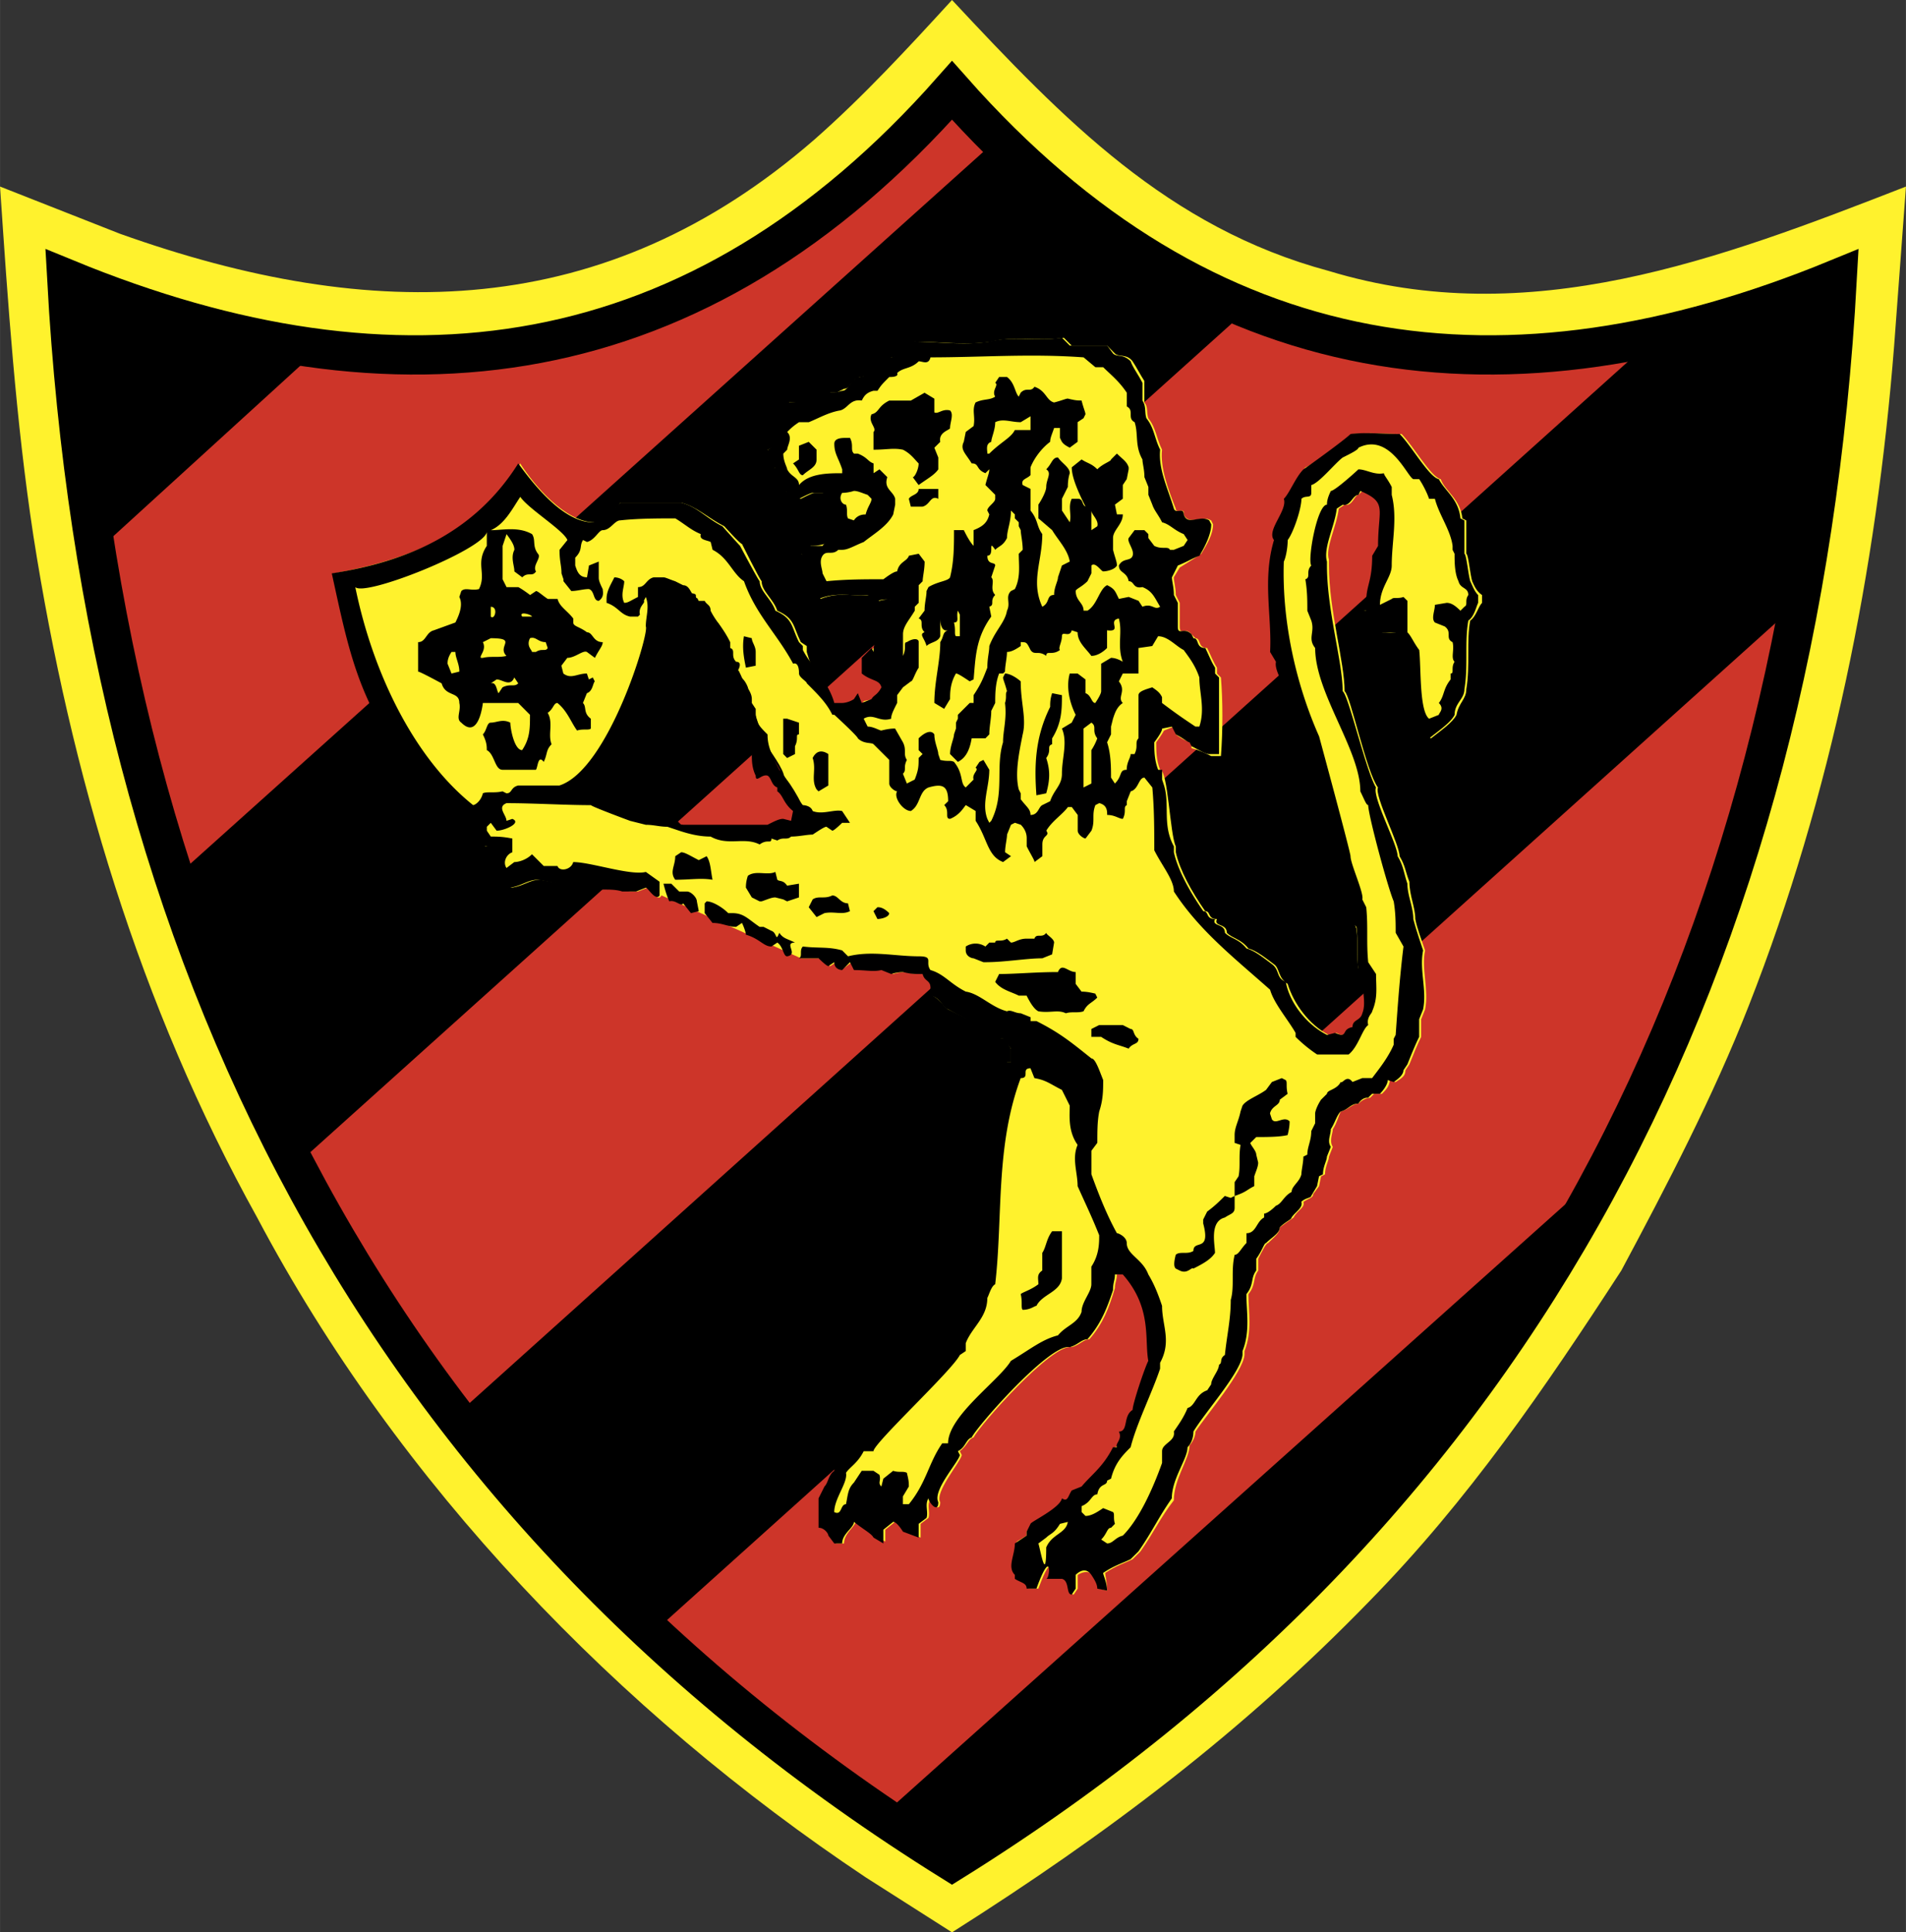
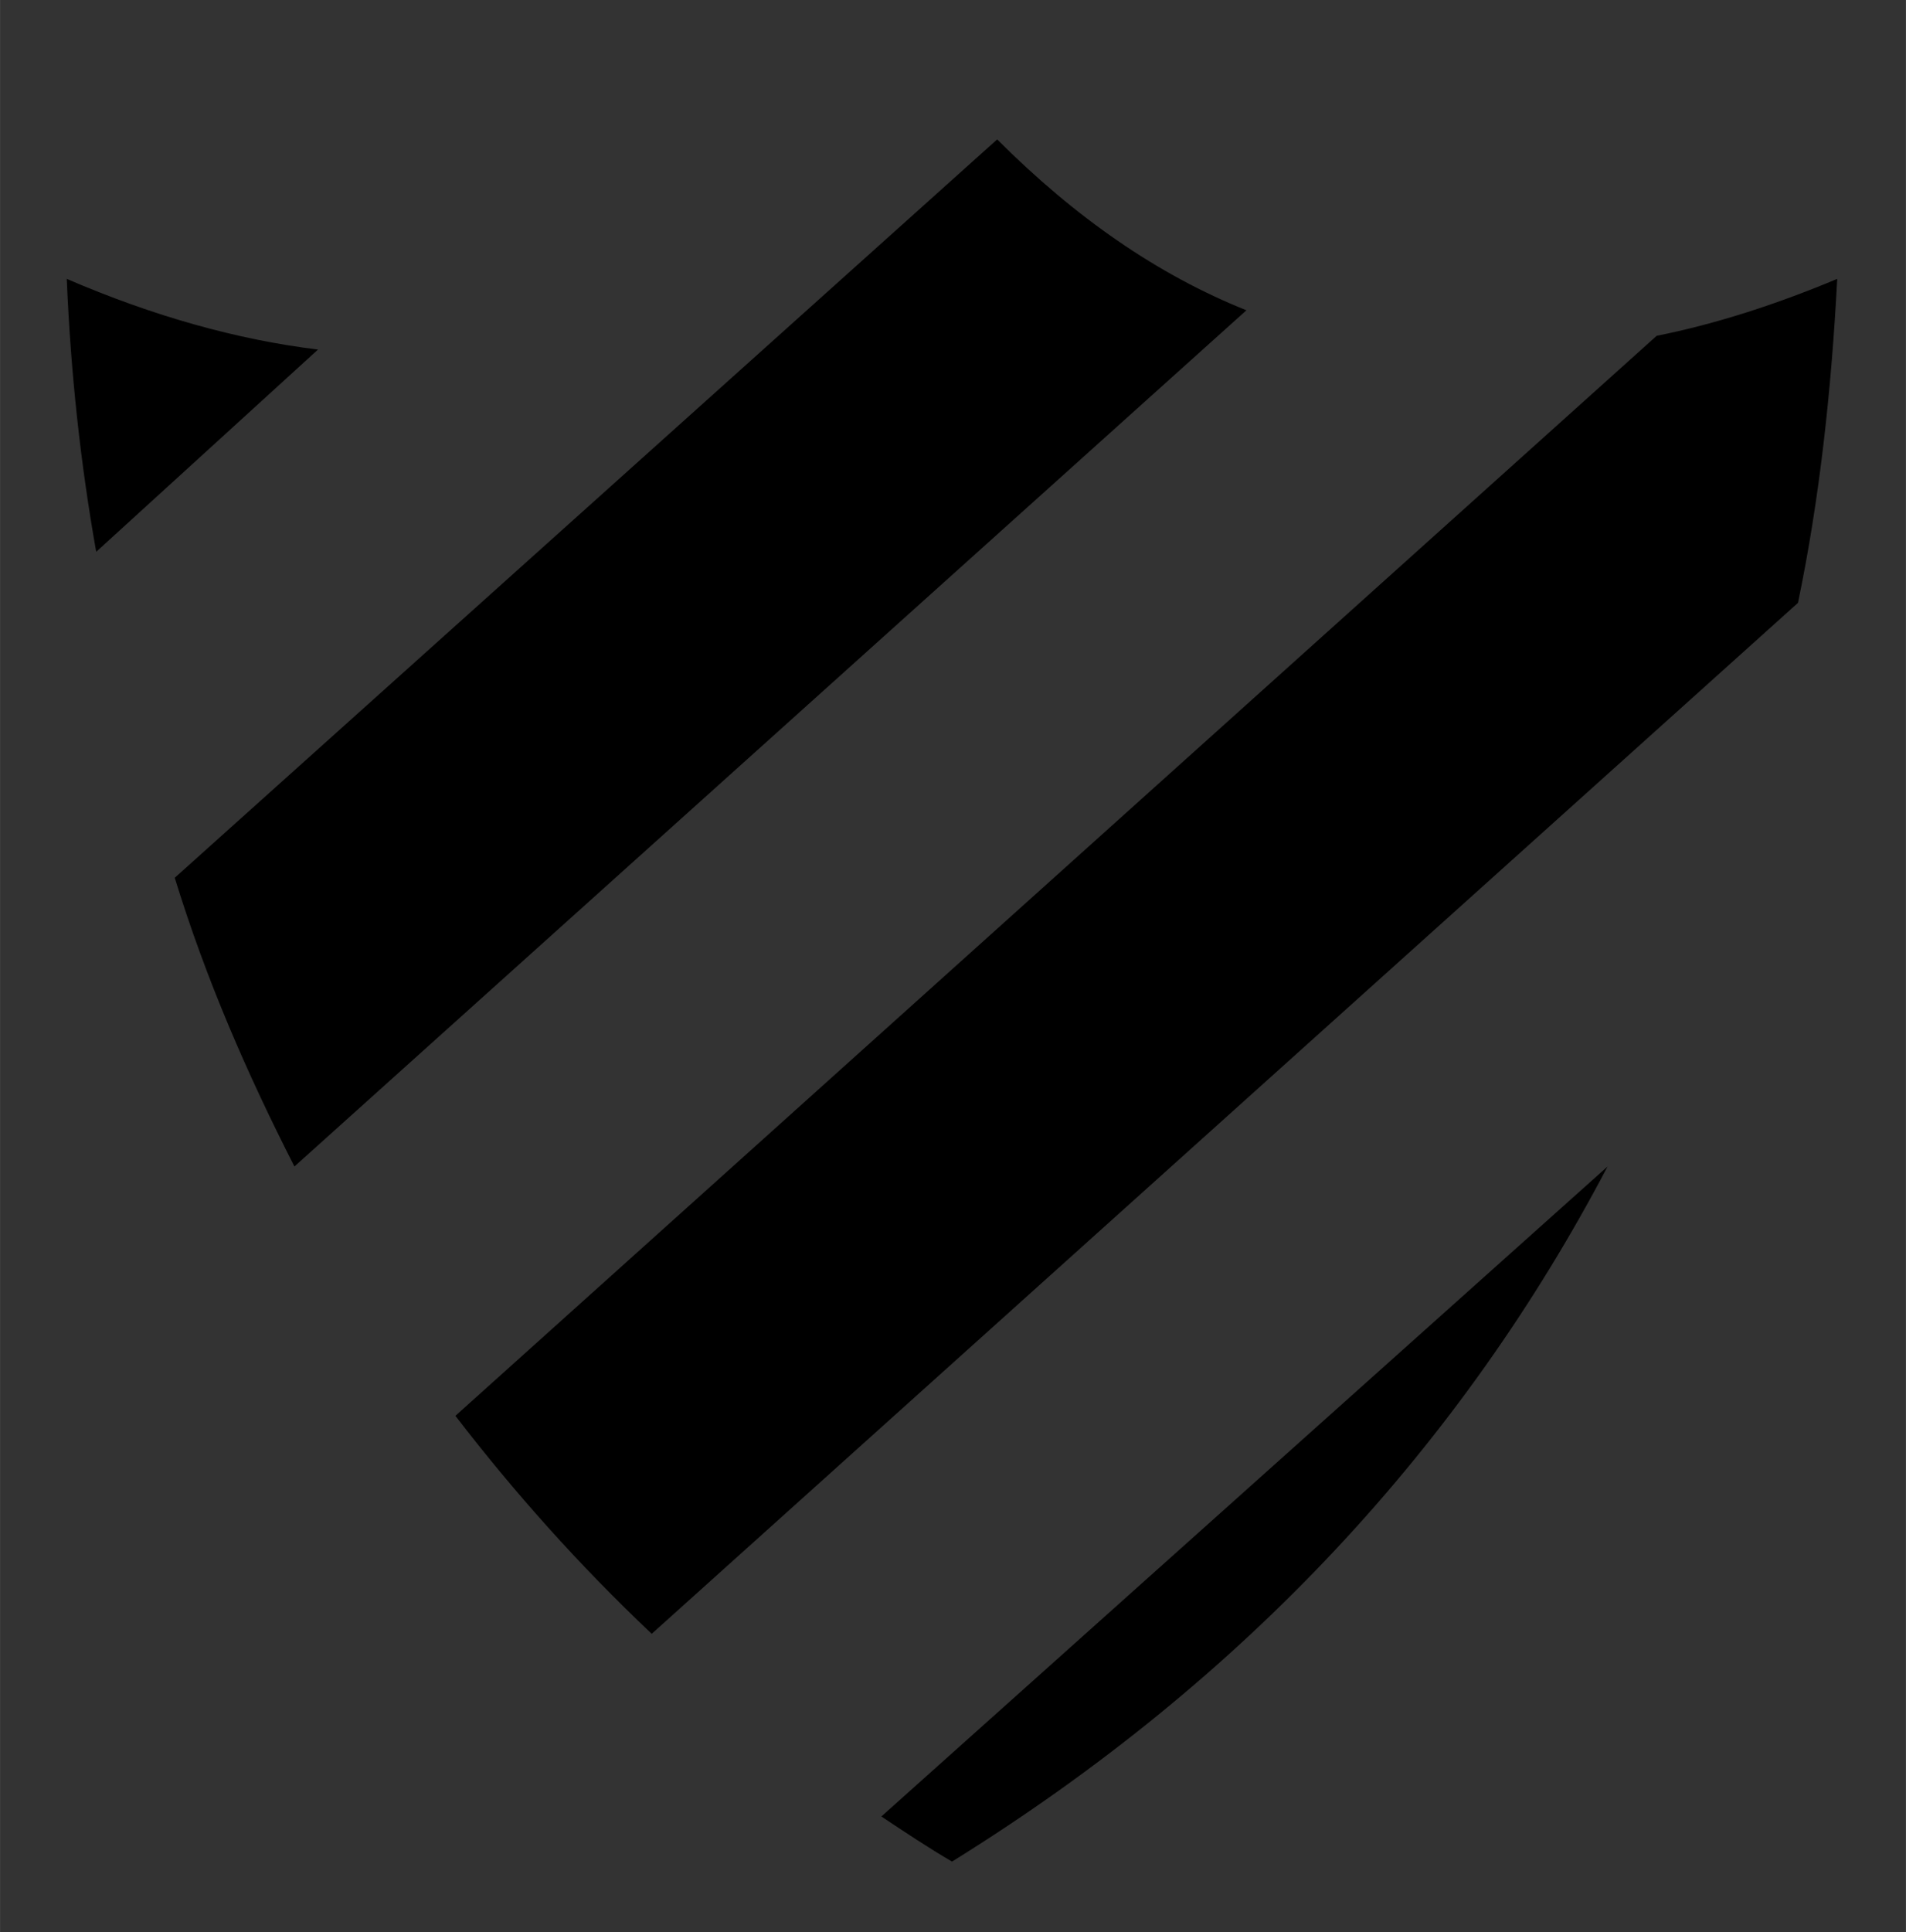
<svg xmlns="http://www.w3.org/2000/svg" width="2467" height="2500" viewBox="0 0 211.742 214.582">
  <rect x="0" y="0" width="211.742" height="214.582" fill="#333333" stroke="none" />
-   <path d="M180.119 141.089c5.016-9.376 10.251-19.409 14.173-29.441 9.163-23.33 14.179-48.406 16.137-73.268l1.313-17.664c-20.722 8.069-41.869 16.138-64.111 9.376C129.749 25.294 118.19 13.304 105.762 0c-4.797 5.235-9.814 10.683-15.268 15.48-23.331 20.284-49.062 20.503-77.19 10.471L0 20.716c.87 12.866 1.745 25.951 3.709 38.817 4.141 26.389 11.771 52.115 24.856 75.67 15.7 29.659 40.124 54.954 67.602 73.268l9.595 6.111c17.226-10.908 32.274-22.249 46.448-36.854 10.902-11.126 19.408-23.555 27.909-36.639z" fill="#fff22d" />
-   <path d="M105.762 206.726c63.673-39.686 94.203-100.526 98.343-175.758-36.634 15.042-69.997 11.121-98.343-20.935C77.415 42.088 44.046 46.01 7.413 30.968c4.146 75.231 34.675 136.072 98.349 175.758z" fill="#cd3529" stroke="#000" stroke-width="4.361" />
  <path d="M72.398 181.432L199.746 66.945c2.402-11.553 3.709-23.549 4.359-35.977-6.755 2.833-13.517 5.016-20.059 6.323L50.589 157.226c6.542 8.506 13.741 16.575 21.809 24.206zm106.194-51.896c-16.137 30.743-40.125 56.912-72.831 77.19-2.615-1.526-5.235-3.271-7.85-5.01l80.681-72.18zM110.778 15.48c8.72 8.726 17.876 15.049 27.69 18.977L32.706 129.536c-5.229-10.251-9.807-20.721-13.297-32.061l91.369-81.995zM35.327 38.817c-8.944-1.088-18.319-3.708-27.914-7.849.437 10.464 1.526 20.496 3.271 30.31l24.643-22.461z" />
-   <path d="M119.278 177.072c-.651 0-.219-1.527-1.088-1.745h-1.526c.219 0 .438-3.709-1.307 1.088h-1.094c0-.651-.65-.651-1.308-1.088v-.438c-.87-.87 0-2.177 0-3.703l1.095-.657v-.438l.651-.87c0-.219 3.271-1.745 3.49-2.621.651.219.651-.432 1.088-.869l1.094-.657c1.089-1.088 2.396-2.177 3.484-4.36l.438-.218c-.219-.219.657-.651.218-1.527 1.088 0 .438-1.745 1.745-2.396 0-.657 1.089-4.797 1.526-5.454-.438-2.396.438-5.886-2.615-9.813l-1.094.219c0 .657-.219.875-.219 1.526-.65 2.183-1.308 3.928-2.833 5.672-.651 0-1.088.651-1.964.87-2.177-.438-10.245 8.725-10.902 10.032-.651.219-.651.87-1.526 1.526l.219.438c-.219.87-3.052 4.141-2.396 5.229 0 1.307-1.094 0-1.094-.219-.433.438 0 1.313-.213 1.964l-.875.656v1.526l-1.746-.656S99.876 169 99.438 169l-1.088.87v1.313l-.875-.438c-.438-.438-1.526-.875-2.396-1.745-.219.656-1.313 1.307-1.313 2.396h-.87l-.657-.869c0-.219-.432-.87-1.088-.87v-3.058l.657-1.526c.432-.432.432-1.088 1.088-1.745v-.432c.657-.657.657-1.095.87-1.746 1.094-.875 2.182-1.745 2.839-3.052 1.308-.219 6.105-5.892 7.412-6.98.438-.651.438-1.308 1.089-1.964 1.307-.432 2.402-2.615 2.402-4.359 0-1.088.438-1.526 1.088-2.396 0-.875 0-2.183.657-3.058.869-4.797 0-9.376.651-14.392.875-.651.438-2.177 1.307-3.053v-1.958c-.432-1.094 1.313-1.094.657-1.963h.438v-1.527l-.657-1.094h-.438c-1.526-1.308-3.703-2.177-5.886-3.271-.438-.219-.869-1.088-1.745-1.526v-.87c0-.875-.651-.438-.869-1.526h-.438c-.438 0-.87 0-1.746-.219 0 0-.65 0-1.307.219l-.87-.657c-1.094.438-1.964 0-3.271 0l-.438-.657-.875.657s-.87 0-.87-.657l-.657.438c-.219 0-1.088-.87-1.088-.87h-2.182l-15.481-6.98c-.438.875-1.307-.869-1.526-.869L70.873 99h-.875l-.651-.213c-1.313-.218-3.052 0-4.365-.218l-1.089-.657c-1.088.438-2.614 0-3.928-.219-1.088 0-1.739.657-3.052.876-.432 0-.869-.657-1.526-.657-.219-.219-.651-1.088-1.089-1.745 0-.438.438-1.307 0-2.183h-.438c0-.869-.651-.432-.87-1.739l-.875-.438c-11.552-10.47-12.866-17.226-15.043-28.133 8.5-1.526 16.137-4.579 20.716-12.21 1.526 2.402 5.016 6.542 8.288 6.542.219 0 .651-.438 1.526-.875.219-.651.87-.432 1.308-1.308h6.761c1.745.438 3.052 1.745 4.797 2.621 0 0 1.745 1.958 1.958 1.958 0 0 1.964 3.928 2.183 4.146 0 1.089 1.307 1.964 1.745 3.271 1.964.869 1.745 1.745 2.615 3.49l.656.432v.656c2.183 7.413 5.667 7.413 6.323 5.454l1.088-.218c.219-.438.657-.438 1.313-1.308-.438-.875-1.313-.657-2.402-1.532v-1.739l1.088-1.094.219.657c.219-.657 0-1.526.657-2.183l.438-.219c.432-.651.651-1.308 1.088-1.958.219-.438-.438-.875-.219-1.532-.219-.213-.87-.213-1.526 0l-1.088-.651c-1.745.219-3.271-.438-5.454.438-.656-1.526-.869-3.052-1.526-4.584l-.656-.432c.656.432.656-.438 1.094-.876.219 0 .87 0 1.526-.219l.65-.65c.657-.875 0-1.964.438-3.052-.438-.438 0-1.308-1.089-1.964h-1.094c-.213 0-.651.219-1.526.657-.213 0-.651-.657-1.746-.875.438-.87-.87-.87-1.307-2.396l.438-.438c-.438-.219 0-.875-.438-1.308l-.651-.438.651-.219c0-1.088.438-2.183.438-3.271l.87-1.308.438-.438h2.621c.65-.432 1.307-.651 1.958-1.089h.657l.87-.438c.656 0 .656-.87 1.745-1.308 1.094 0 1.745-.869 2.839-1.307l.65-.872c.875 0 1.964-.87 2.614-1.745 2.84 0 5.673.438 8.506 0 2.402-.651 5.235 0 8.069-.432l.87.87h3.928l.87.875c.438.432 1.313 0 1.964.869.438.657.875 1.527 1.308 2.183v2.396c.438.438.219 1.094.438 1.745.875 1.088.875 2.183 1.526 3.49-.219 1.964.657 4.36 1.526 6.542 0 .651 1.088-.219.875.651.65 1.313 1.958 0 3.053.657l.218.438c0 1.088-.657 2.177-1.313 3.271-.65.432-1.308.869-2.396 1.526l-.657 1.088c0 .438.219 1.088.219 1.964l.438.87v2.621c0 1.088.651 0 1.308.87l.438.438c.65 0 .219 1.088 1.307 1.088.438.876.657 1.526 1.089 2.183v.651l.438.438c.218 2.62.218 5.892 0 8.725h-1.088c-.438-.219-1.308-.657-2.183-.875v-.65c-.219 0-.87-.219-1.745-.876l-.219-.869-1.088.438s-.218.432-.869 1.308c0 .869 0 1.958.432 3.052.876 0 1.094 7.193 1.745 8.5v.657c.438 1.964 1.745 4.36 3.271 6.542.657 0 .218.87 1.307.87-.432.876 1.094.438 1.094 1.532.651.65 1.526.65 2.396 1.739.875.219 1.963 1.095 2.833 1.746.656.438.438 1.526 1.526 2.183.657 2.183 2.401 4.578 4.584 5.673l.87-.219.438.219c.869 0 .432-.657 1.526-.875 0-.869.87-.657 1.088-1.526.657-1.089 0-2.402 0-3.928l-.651-1.088c-.218-1.308 0-2.833-.218-4.36-.219-.656-.438-1.307-.876-1.964 0-4.579-2.396-10.464-3.921-14.611 0-1.964-1.313-2.615-1.313-4.579 0-.657-1.958-4.798-1.958-5.016.432-1.088-.876-2.396-.657-3.49l-.657-.87c.219-4.146-1.088-8.288.438-12.647-.869-1.308 1.527-3.271 1.095-4.579.87-.657 1.308-2.401 2.177-3.49.657-.219 4.579-3.053 5.235-3.709 1.964-.219 3.491 0 5.454 0 1.308 1.307 3.266 4.798 4.36 5.016.438 1.308 2.177 2.183 2.396 4.36l.438.219v3.709c.219 0 .438 2.396.657 3.052.213.438.432 1.089 1.089 1.526v.87c-.438.438-.657 1.526-1.308 1.964-.438 2.183 0 5.017-.438 7.631 0 1.095-.869 1.526-1.088 2.839-.438.87-1.745 1.745-2.839 2.615-.651-.438-.651-.438-1.739-1.307v-1.964c0-1.308-.219-1.964-.219-2.833l-.438-1.095c0-.869-.438-1.739-.438-2.833l-.651-1.526c-.438-.438-1.095 0-1.964-.219-1.307-.651-.875-1.308-1.964-2.396h.657v-1.094c0-1.739.432-1.958.432-5.229l.657-.876c0-4.141 1.088-4.578-1.963-6.104l-.433.438c-.438 0-.657 1.307-1.532 1.089l-.651.438c-.219 1.964-1.526 4.36-1.088 5.667v.656c0 5.017 1.739 10.684 1.739 13.955.657.438 2.402 8.944 3.709 10.689-.438.87 2.402 6.324 2.402 7.631.651 1.088.651 1.745 1.088 2.833 0 1.526.656 2.833.656 4.141.213 1.094.651 2.183 1.088 3.49-.438 1.964.438 4.366 0 6.542l-.438 1.095v1.963c-.438.87-.87 1.958-1.307 3.052l-.438.651c0 .657-.433.875-1.088 1.308l-.657-.213c0 .651-.432 1.088-.87 1.526h-.875l-.432.432s-.657 0-1.308.657c-.657 0-1.094.657-1.963.87-.219.438-.438 1.313-.875 1.964 0 .438-.432 1.307 0 1.964l-.432 1.088c0 .438-.438 1.094-.438 1.964l-.438.219-.219 1.089-.65.875c0 .432-.438.432-1.095.87.219.657-.65.875-1.088 1.745 0 0-.657.438-1.526 1.088 0 .656-.656 1.094-1.307 1.745-.219 0-.657.876-1.094 1.745v1.308c-.651.875-.213 1.526-1.088 2.621 0 1.963.438 4.141-.438 6.323v.438c-.213 1.958-4.141 6.537-5.448 8.5 0 .657-.438 1.308-.657 1.527 0 1.526-1.745 3.708-1.745 6.104-1.526 1.964-2.177 3.491-3.703 5.673l-.875.869c-.869.438-1.745.657-3.052 1.526 0 .219.219 1.094.219 1.964l-.875-.219c0-.432-.213-.87-.65-1.526-.438-.433-1.089-.433-1.746 0v1.526l-.443.65zM73.706 65.856c0 .656 0 2.833-.875 3.052 0 3.709-3.271 7.85-3.271 11.559-1.527 1.526-3.265 4.579-4.579 6.324 0 0-.219.219-.219.438l-.213.218h.432v.213h.219l.438.219v.218h.218s.219.219.219.657c.219 0 .651.432.869.432 0 .438.219 0 .219.438.869 0 1.308.438 2.396.438 0 .656.219 0 .219.656 1.964 0 4.365.651 6.323 1.088 3.709.87 8.288 0 11.997 0l.219-.438h1.088v-.219c0-.87-1.745-4.36-2.396-4.797 0-.87-1.745-2.833-2.183-4.141-1.089-2.183-1.746-5.454-2.834-7.631l-.218-.219c-.438-.438-1.745-5.454-2.621-5.454 0-.219-.432-.438-.432-.651-.219-.218-1.307-1.313-1.307-1.745-.219 0-.219-.218-.219-.438-1.094-.219-1.963-.875-3.271-.875.001.002-.218.44-.218.658z" fill="#fff22d" />
-   <path d="M73.706 65.856c0 .656 0 2.833-.657 3.052 0 3.928-3.49 7.85-3.49 11.559-1.527 1.526-3.053 4.36-4.36 6.324 0 0-.219 0-.219.438l-.432.218h.652v.213h.219l.219.219v.218h.218l.219.438c.219 0 .651.65 1.088.65 0 .438.219 0 .219.438.65 0 1.307.657 2.177.657 0 .219.219 0 .219.219 1.964 0 4.579.87 6.323 1.307 3.709.87 8.507 0 12.216 0l.218-.438h.87l.219-.219c0-.87-1.964-4.36-2.615-4.797 0-.87-1.526-2.833-2.183-3.922-.875-2.402-1.746-5.673-2.834-7.85l-.218-.219c-.219-.438-1.526-5.454-2.621-5.454 0-.219-.213-.438-.213-.651-.219-.218-1.526-1.313-1.526-1.745-.219 0-.219-.218-.219-.438-1.094-.219-1.963-.875-3.271-.875.001.221.001.221-.218.658z" fill="none" stroke="#000" stroke-width=".218" stroke-miterlimit="1" />
-   <path d="M119.06 177.072c-.65 0-.219-1.527-1.088-1.745h-1.745c.438 0 .657-3.709-1.088 1.088h-1.088c0-.651-.657-.651-1.308-1.088v-.438c-.875-.87 0-2.177 0-3.491l1.308-.869v-.438l.432-.87c0-.219 3.271-1.745 3.49-2.833.656.432.656-.219 1.088-.876l1.094-.438c1.088-1.308 2.396-2.177 3.49-4.36h.432c-.219-.438.657-.869.219-1.745 1.088 0 .438-1.745 1.526-2.396 0-.657 1.308-4.579 1.745-5.454-.438-2.396.438-5.886-2.833-9.595h-.875c0 .657-.213.875-.213 1.745-.657 1.964-1.313 3.709-2.84 5.454-.65 0-1.088.651-1.963.87-2.177-.438-10.246 8.725-10.896 10.032-.657.219-.657 1.088-1.532 1.526l.219.438c-.219.87-3.053 3.922-2.396 5.229 0 1.307-1.088 0-1.088-.432-.438.65 0 1.526-.219 2.177l-.875.656v1.526l-1.745-.656S99.661 169 99.223 169l-1.089.87v1.526l-1.094-.651c-.218-.438-1.088-.875-2.177-1.745 0 .656-1.307 1.307-1.307 2.396h-.875l-.657-.869c0-.219-.432-.87-1.088-.87v-3.271l.657-1.313c.432-.432.432-1.308 1.089-1.745v-.432c.656-.438.656-1.095.875-1.746 1.307-.875 2.177-1.745 2.833-3.052 1.307-.219 6.324-5.892 7.412-6.98.438-.651.657-1.308 1.088-1.964 1.313-.432 2.401-2.833 2.401-4.141 0-1.307.438-1.526 1.088-2.614 0-.875 0-2.183.657-3.058.87-4.579 0-9.376.651-14.392.875-.651.438-2.177 1.313-3.053v-1.958c-.438-1.094 1.308-1.094.651-1.963h.657v-1.527l-.875-1.094h-.432c-1.526-1.308-3.709-2.177-5.673-3.271-.65-.219-.869-1.308-1.963-1.526v-.87c0-.875-.651-.657-.87-1.526h-.438c-.438 0-.87 0-1.745-.219 0 0-.65 0-1.307.219l-1.088-.438c-.876.218-1.745 0-3.053 0l-.438-.876-.869.876s-.875 0-.875-.876l-.657.438c-.213 0-1.088-.87-1.088-.87H88.76c.432-.219 0-.875.432-1.307 1.745.212 2.833 0 4.366.432l.651.656c2.615-.656 5.235 0 7.85 0 1.745 0 .657.651 1.308 1.527 1.526.438 2.183 1.526 3.927 2.395 1.527.219 2.833 1.745 4.579 2.183.438-.219.875.219 1.526.219l1.088.438v.432h.657c2.615 1.313 3.922 2.402 6.104 4.146.438 0 .87 1.308 1.307 2.402 0 1.088 0 2.177-.438 3.484-.213 1.094-.213 2.183-.213 3.49l-.657.875v2.615c.87 2.402 1.745 4.579 2.833 6.542.219 0 1.094.438 1.094 1.088 0 1.308 1.739 1.745 2.396 3.49.656 1.088 1.088 2.183 1.526 3.49 0 2.183 1.088 3.922-.219 6.324v.657c-.869 2.614-2.615 6.105-3.271 8.719-.869.875-1.745 1.745-2.177 3.49l-.438.219c0 .651-.875.219-1.088 1.526-.657 0-.657.87-1.745 1.307v.657l.432.432c.656 0 1.313-.432 1.963-.87l1.095.438c.213.213 0 .651.213 1.307l-.432.438c-.438 0-.438.651-1.094 1.308l.657.432c.657 0 .87-.651 1.745-.869 1.745-1.745 3.271-5.017 4.36-8.069v-1.308c0-.875 1.526-1.088 1.307-2.183.438-.65 1.095-1.526 1.527-2.614.875-.219.875-1.526 2.182-1.964l.438-.657c0-.651.869-1.526.869-2.177.438-.219 0-.657.657-1.088.219-2.183.651-3.928.651-6.11.438-1.526 0-3.271.438-5.016.438 0 .657-.651 1.307-1.308v-1.088c1.094 0 1.094-1.307 1.964-1.745v-.438c.218 0 .656-.218 1.307-.869.657-.219.876-1.088 1.746-1.526 0-.657.875-1.095 1.088-1.964 0-.438.219-1.307.219-1.964l.438-.219c0-.87.438-1.526.438-2.615l.432-.87v-1.094c0-.219.219-.869.657-1.526l.657-.651c0-.438 1.088-.438 1.526-1.313.218.218.651-.87 1.307 0l1.089-.432h1.094c.651-.875 1.739-2.183 2.396-3.709v-.656l.219-.432c.218-3.059.438-6.33.869-9.813l-.869-1.526c0-1.094 0-2.183-.219-3.49-.657-1.526-2.833-9.595-2.833-10.689-.219 0-.438-.651-.875-1.526 0-4.579-5.017-10.902-5.017-15.919-.869-1.088 0-1.745-.432-3.052l-.438-1.088c0-1.094 0-2.183-.219-3.49.657-.219 0-.87.657-1.526-.438-.656.651-6.761 1.745-6.761 0-.219 0-.651.432-1.526.438 0 2.84-2.183 3.058-2.396.87 0 1.739.651 2.834.432 0 .219.432.657.869 1.527v.875c.657 2.615 0 5.235 0 7.85 0 1.308-1.307 2.396-1.307 4.36l1.307-.651c.219-.218.657 0 1.308-.218l.438.432v3.49c.438.438.657 1.094 1.308 1.964.219 1.963 0 6.761 1.094 7.631l1.088-.432c0-.219.656-.656 0-1.313.656-.87.438-1.526 1.307-2.615v-.657c.438 0 0-.651.438-1.307-.438-.432 0-1.307-.219-2.177-.87-.438 0-1.094-.87-1.745l-1.094-.438c-.438-.438 0-1.307 0-1.964l1.308-.219c.438 0 .875.219 1.526.875l.438-.438c.438-.219 0-.657.438-1.308 0-.875-.876-.656-1.088-1.526-.438-.875-.438-2.183-.438-3.052l-.219-.438v-.438c-.219-1.745-1.526-3.49-1.964-5.229h-.65c-.219-.657-.657-1.526-1.094-2.183h-.651c-.657-.218-2.621-5.235-6.105-3.49 0 .219-.875.656-1.745 1.088-.875.656-2.62 2.839-3.49 3.058v.87c0 .657-.657.219-1.094.657 0 1.088-.87 3.703-1.526 4.579 0 .87-.213 1.958-.432 2.396-.219 6.542 1.307 13.523 3.922 19.409 0 0 3.49 12.866 3.49 13.304 0 .87 1.526 4.141 1.308 4.797l.438.87c.219 2.183 0 3.928.219 6.104l.87 1.313c0 1.526.219 2.614-.432 4.141 0 .219-.656.657-.438 1.526-.656.438-1.089 2.402-2.183 3.271h-3.49a15.764 15.764 0 0 1-2.396-1.958v-.438c-.875-1.526-2.401-3.271-2.833-4.797-3.928-3.49-7.85-6.542-10.689-10.908 0-1.308-1.307-2.833-2.177-4.578 0-2.177 0-4.579-.218-6.975l-.875-1.094c-.651 0-.651 1.307-1.527 1.526l-.432 1.094v.432c-.438.218 0 .657-.438 1.526-.438 0-.875-.432-1.745-.432 0-.438 0-1.094-.875-1.313l-.432.219c-.438 1.094 0 1.745-.438 2.839l-.656.87c-.213 0-.87-.438-.87-.87v-1.745l-.656-.876h-.432c-.656.876-1.745 1.527-2.401 2.621.438.65-.438.432-.438 1.526v1.307l-.87.65c0-.213-.438-.869-.869-1.745v-.869c0-.219 0-.87-.657-1.526l-.651-.219-.438.219-.438 1.088c0 .438-.219 1.307-.219 1.964l.657.438-.875.65c-1.745-.65-1.745-2.614-3.053-4.578v-1.088l-1.088-.657c-.219.218-.656 1.094-1.745 1.526-.657 0 0-.869-.657-1.526l.438-.432c0-1.745-.65-1.964-2.177-1.527-1.094.433-.875 1.958-1.964 2.615-.875 0-1.964-1.526-1.526-2.183-.219 0-.876-.433-.876-.87v-2.621l-1.745-1.739c-.218-.218-1.088 0-1.745-.656 0-.219-2.614-2.615-2.614-2.615h-.219c-.651-1.313-1.526-2.183-2.833-3.49 0-.219-.87-.657-.87-1.095 0-.213 0-1.307-.657-1.088-1.745-3.271-4.146-5.448-5.454-9.157-1.307-.875-1.745-2.62-3.49-3.49l-.213-.87c-.438-.219-1.313-.219-1.094-.875-1.088-.438-1.745-1.088-2.833-1.745-1.745 0-4.141 0-6.104.219-.657 0-1.088 1.088-1.964 1.088-.438 0-.869 1.094-1.745 1.313l-.438-.219c-.432.65 0 1.088-.87 1.958v.875c.219.657.438 1.308 1.308 1.308l.219-1.308 1.088-.438v1.745c0 .219 0 .438.438 1.308 0 .219.219.875-.438 1.307-.651 0-.432-1.088-1.088-1.307-.656 0-1.307.219-1.964.219l-.869-1.089v-.215l-.219-.656c0-.87-.219-1.308-.219-2.615l.876-1.088c-.438-1.094-4.366-3.49-5.235-4.797-.875 1.307-1.745 3.052-3.271 3.703 1.307 0 3.052-.432 4.578.438.438.657 0 1.307.657 2.183.432.432-.657 1.307-.219 1.963-.438.651-.875 0-1.526.651l-.875-.651c0-.657-.438-1.532 0-2.401 0-.438-.219-.87-.87-1.745l-.438 1.307v3.709l.438.87h1.308s.438.219 1.307.875l.657-.438c.219 0 .651.438 1.308.875h1.088c.218.87 1.094 1.308 1.745 2.177v.438c0 .438.656.438 1.526 1.089.656 0 .656 1.094 1.745 1.094 0 .432-.438.87-.869 1.745l-.89-.658c-.438-.218-1.308.657-2.177.657l-.657.87.219.869c.869.657 1.526 0 2.614 0l.219.657.438-.219.219.438c-.219.219-.219 1.088-.875 1.308l-.438 1.088c.438.438 0 1.094.875 1.745v1.094c-.219.219-.875 0-1.526.219-.657-.875-1.088-2.183-2.183-3.058-.432 0-.432.657-1.088 1.094.657 1.088 0 2.396.438 3.49-.657.651-.438 1.088-.875 1.958-.651-.87-.651.656-.87.875h-3.709c-.869 0-.869-1.746-1.745-2.183 0-.438 0-.869-.438-1.745.438-.432.438-1.307.876-1.307.65 0 1.307-.438 2.177 0 0 .657.438 3.052 1.313 3.052.87-1.307.87-2.396.87-3.922l-1.307-1.313h-3.928s-.432 4.146-2.395 2.183c-.657-.438 0-1.307-.219-2.183 0-1.308-1.526-.651-1.964-2.177 0 0-2.396-1.308-2.614-1.308v-3.271c.869 0 .869-1.094 1.745-1.313l2.396-.87c.438-.87.875-1.964.438-2.833l.219-.657c.438-.438 1.088 0 1.963-.219.87-1.745-.438-2.833.87-4.798v-1.526c-.438 1.964-13.516 7.2-14.611 6.105 1.964 9.595 6.542 18.977 13.084 24.206.219 0 .876-.432 1.088-1.308.438-.218 1.314 0 2.183-.218l.438.218c.651 0 .432-.651 1.308-.869h4.578c5.454-1.745 10.033-17.013 9.595-17.664 0-1.094.438-2.183 0-3.271l-.219.432c.219.219-.651.657-.432 1.532l-.219.213h-.875c-1.088-.213-1.308-1.088-2.614-1.526v-.432c0-.875.438-1.526.869-2.401 0 0 .657 0 1.094.438 0 .651-.438 1.526 0 2.396.432 0 .651-.219 1.526-.65V65.2c.87 0 .87-.87 1.745-1.088h1.088c.219 0 .651.219 1.307.438l.876.438c.869 0 .869 1.308 1.739 1.739h.656c.219.438.657.438.657 1.094.651 1.307 1.308 1.745 2.177 3.49v.651c.657.219 0 .876.657 1.526.65 0 .438.656 0 1.307.438.438.869.438 1.307 1.532 0 .213.438.651.438 1.308v.432l.432.657v.438c0 1.088.438 1.526 1.313 2.396 0 1.308.432 2.183 1.308 3.928.869.87 1.526 2.614 2.614 3.922 0 0 .875 0 1.095.657 1.088.438 2.396-.219 3.271 0l.869 1.307h-.869s-.875.875-1.094.875l-.651-.438c-.219 0-.875.438-1.526.87-.657 0-1.526.219-2.401.219-.438.438-.87 0-1.527.438l-.656-.218c0 .657-.432 0-1.308.657-1.745-.876-3.49.212-5.448-.876-1.094 0-2.183-.219-3.49-.65l-1.308-.438c-.875 0-1.526-.219-2.401-.219l-1.745-.438s-4.141-1.527-4.359-1.745c-2.834 0-6.324-.219-9.376-.219-1.094.438 0 1.313 0 1.964l.651-.219c1.094.438-.869 1.313-1.745 1.313l-.65-.875-.438.438v.438l.438.65c.65 0 1.307 0 2.396.219v1.526c-.651.219-1.088 1.088-.651 1.745l.87-.657c.438 0 1.307-.213 1.963-.869l1.308 1.307h1.526c.218.657 1.526.438 1.745-.438 1.964 0 6.323 1.526 8.068 1.095l1.526 1.088v1.526c-.438.657-1.308-.869-1.526-.869L70.654 99h-1.526c-1.307-.432-3.052 0-4.365-.432l-1.088-.438c-1.308.219-2.615-.219-3.922-.438-1.094 0-1.745.657-3.058.876-.432 0-.87-.438-1.526-.438-.212-.438-.65-1.307-1.088-1.964 0-.438.438-1.307 0-2.183h-.438c0-.869-.869-.651-.869-1.739l-1.088-.438c-11.34-10.683-12.435-17.226-14.83-28.133 8.507-1.308 15.918-4.579 20.716-12.21 1.745 2.402 5.017 6.542 8.287 6.542.219 0 .651-.438 1.527-.875.218-.651.869-.432 1.526-1.308h6.761c1.745.438 2.833 1.745 4.579 2.621 0 0 1.745 1.958 1.964 2.177 0 0 1.958 3.709 2.177 3.928 0 1.089 1.308 1.964 1.745 3.271 1.964.869 1.746 1.745 2.621 3.49l.432.432v.438c.875 1.745 2.833 3.49 3.491 5.886h.875s.651 0 1.307-.432l.432-.657.438 1.088 1.089-.432c.218-.438.656-.438 1.094-1.308-.219-.875-1.094-.657-2.183-1.532v-1.739l1.089-1.094.218.438c0-.438 0-1.088.657-1.963l.438-.219c.433-.651.651-1.308 1.089-1.958.219-.438-.438-.875-.219-1.532-.219-.213-.87-.213-1.526 0l-1.088-.651c-1.526.219-3.271-.438-5.454.438-.65-1.526-.87-3.052-1.745-4.584l-.432-.213c.432.213.432-.656 1.088-1.094h1.526l.65-.869c.657-.875 0-1.964.438-3.052-.438-.438 0-1.308-1.088-1.964h-1.088c-.219 0-.657.219-1.526.657-.438 0-.657-.657-1.745-.875.432-.87-.875-.87-1.313-2.396l.438-.218c-.438-.438 0-.876-.438-1.527l-.432-.438.432-.219c0-1.088.438-2.183.438-3.49l.875-1.088.432-.438c.876 0 1.745-.219 2.621-.219.651-.213 1.308-.432 1.958-.87h.657l.875-.219c.651 0 .651-.87 1.739-1.526 1.094 0 1.745-.869 2.621-1.307l.869-.876c.876 0 1.964-.87 2.621-1.745 2.833 0 5.667.438 8.501 0 2.401-.651 5.235 0 8.068-.432l.87.87h4.146l.657.875c.432.432 1.088 0 1.958.869.219.657.876 1.527 1.308 2.402v1.958c.438.657.219 1.313.438 1.964.875 1.088.875 2.183 1.526 3.49-.219 2.183.876 4.36 1.526 6.542.219.651 1.095-.219 1.095.651.432 1.313 1.745 0 2.833.657l.219.438c0 1.088-.657 2.396-1.308 3.49-.657.213-1.313.651-2.401 1.088l-.657 1.308c0 .438.218 1.088.218 1.964l.438.87v2.621c0 1.088.656 0 1.526.87l.219.438c.657 0 .219 1.088 1.308 1.088.438.876.657 1.526 1.088 2.183v.651l.438.438v8.506h-1.088c-.438 0-1.088-.438-1.964-.875l-.219-.432c-.218 0-.65-.438-1.526-.876l-.438-.869-1.088.219c0 .219-.219.65-.87 1.526 0 .869 0 1.958.432 3.052h.438v1.088l.218.657c.657 2.177-.218 4.359 1.088 6.755v.657c.438 1.964 1.745 4.36 3.271 6.542.657 0 .219.87 1.308.87-.432.876 1.094.438 1.094 1.532.651.65 1.526.65 2.396 1.739.876.219 1.964 1.095 2.833 1.746.875.657.438 1.526 1.532 1.963.432 2.402 2.396 4.797 4.579 5.892l.87-.219.657.219c.651 0 .218-.657 1.307-.875 0-.869.87-.657 1.089-1.526.438-1.089 0-2.402 0-3.928l-.433-.869c-.218-1.527 0-3.053-.218-4.797-.438-.438-.657-1.089-1.094-1.746 0-4.579-2.396-10.464-3.922-14.611 0-1.964-1.308-2.834-1.308-4.579 0-.87-1.963-4.798-1.963-5.016.438-1.088-.875-2.396-.657-3.49l-.65-1.089c.213-3.927-.875-8.068.432-12.428-.87-1.094 1.526-3.271 1.094-4.579.651-.657 1.307-2.401 2.177-3.271.656-.438 4.579-3.271 5.235-3.928 1.745-.219 3.49 0 5.454 0 1.307 1.307 3.271 4.798 4.359 5.016.656 1.308 2.183 2.183 2.396 4.36l.438.219v3.709c.219 0 .438 2.396.657 3.052.219.438.432 1.089.87 1.526v.87c-.219.438-.438 1.526-1.088 1.964-.438 2.401 0 5.017-.438 7.631 0 1.095-1.088 1.526-1.088 2.839-.438.87-1.745 1.745-2.833 2.615-.657-.438-.657-.438-1.745-1.307v-1.964c0-1.308-.219-1.964-.219-2.833l-.438-1.095c0-.869-.438-1.739-.438-2.833l-.651-1.526c-.438-.438-1.094 0-1.964-.219-1.307-.651-.87-1.308-1.963-2.396h.438v-1.094c0-1.739.656-2.177.656-5.011l.651-1.094c0-4.141 1.088-4.797-1.964-6.104l-.213.438c-.657 0-.875 1.307-1.745 1.089l-.667.433c-.219 1.964-1.526 4.36-1.088 5.886v.438c0 5.017 1.745 10.684 1.745 13.955.651.438 2.615 8.944 3.704 10.689-.432 1.089 2.401 6.324 2.401 7.631.651 1.088.651 1.745 1.088 3.052 0 1.307.657 2.615.657 3.922.219.876.651 2.183 1.088 3.49-.438 2.183.438 4.366 0 6.542l-.438 1.095v1.963c-.432.87-.87 1.958-1.308 3.052l-.438.651c0 .438-.432.875-1.088 1.308l-.657-.213c0 .432-.432 1.088-.87 1.526h-.87l-.438.432c-.219 0-.656 0-1.089.657-.875 0-1.094.657-1.963.87-.438.438-.657 1.313-1.095 1.964 0 .657-.432 1.307 0 1.964l-.432 1.088c0 .438-.438 1.094-.438 1.964l-.438.219-.219 1.089-.651 1.094c0 .213-.657.213-1.094.651.219.657-.651 1.088-1.088 1.745 0 .218-.651.438-1.308 1.088 0 .656-.875 1.094-1.526 1.745-.218 0-.438.876-1.088 1.745v1.308c-.656.875-.218 1.526-1.094 2.621 0 1.963.438 4.141-.432 6.323v.438c-.219 1.958-4.146 6.324-5.454 8.5 0 .657-.219 1.308-.656 1.745 0 1.308-1.745 3.49-1.745 5.673-1.526 2.177-2.177 3.703-3.703 5.886l-.876.869c-.869.438-1.745.657-3.052 1.526 0 .219.438 1.094.438 1.964l-1.088-.219c0-.432-.219-.87-.657-1.526-.438-.651-1.088-.651-1.745 0v1.526l-.435.656zm-3.704-5.673c.219.657.87 4.585.87.438.657-1.526 2.183-1.526 2.401-2.833l-.875.219c-.651 1.088-1.089 1.088-1.526 1.526l-.87.65zm-22.679-3.484c.875.432.656-.875 1.307-.875.219-1.088.219-1.745.875-2.396l.87-1.313h1.307l.657.438c.219.657-.219.876.219 1.308l.218-.87 1.089-.875c.657.219 1.088 0 1.526.219.219.875.219 1.095.219 1.526l-.657 1.094v.87h.657c1.963-2.396 2.183-4.579 3.709-6.761h.65c0-3.052 5.673-6.974 6.98-9.157 2.177-1.308 3.484-2.396 5.229-2.833.876-1.088 2.183-1.307 2.621-2.615 0-1.094 1.088-2.183 1.088-3.058v-1.958c.87-1.313.87-2.621.87-3.49-.87-2.183-1.526-3.491-2.396-5.454 0-1.526-.656-3.052 0-4.579-1.088-1.526-.875-3.271-.875-4.359-.432-.876-.87-1.746-.87-1.746-1.308-.657-1.745-1.088-3.053-1.307l-.438-1.095c-1.088 0 0 1.095-1.088 1.095-2.833 7.631-1.964 15.481-2.833 22.893-.438.219-.656 1.095-.875 1.526 0 2.183-1.739 3.271-2.396 5.016v.875l-.656.438c-.87 1.739-9.595 9.808-9.595 10.683h-1.088c-.656 1.308-1.526 1.746-1.964 2.396.219 1.093-1.307 2.838-1.307 4.364zm20.935-22.461c.869 0 1.307-.438 1.526-.438.651-1.307 2.615-1.526 2.833-3.052v-5.235h-1.088c-.657.875-.657 1.745-1.094 2.401v1.958c-.651.438-.432.875-.432 1.526-.875.657-1.745.875-1.964 1.095.219.87 0 1.526.219 1.745zm17.444-4.365c.87.438 1.308-.432 1.526-.219 1.308-.651 1.964-1.088 2.396-1.739 0-.875-.651-3.49 1.094-3.927.651-.438 1.088-.438 1.088-1.088v-1.308c1.307-.438 1.307-.657 2.183-1.094v-1.089c.218-.657.432-1.088.432-1.526l-.213-.875c0-.432-.656-1.088-.656-1.308l.656-.65c1.088 0 2.615 0 3.484-.219.219-.876.219-1.308.219-1.526-.651-.656-1.527.432-1.964-.219l-.213-.657c.213-.869 1.088-.869 1.088-1.526l.87-.651c-.213-.875 0-1.313-.213-1.526l-.438-.219-1.095.432-.651.875c-.875.651-2.183 1.089-2.614 1.746l-.219.65c-.219 1.094-.657 1.745-.657 2.621v.869l.657.219c-.219 1.307 0 2.401-.219 3.49l-.438.651v1.532l-.438.213-.651-.213c-.657.651-1.094 1.088-1.964 1.739l-.438.875v.438c.876 3.271-1.088 1.745-1.088 3.053-.656.432-1.526 0-1.964.432-.219.875-.219 1.313 0 1.526l.44.218zm-5.673-24.638c.438-.656 1.094-.438 1.094-1.094-.657-.432-.438-1.089-.876-1.089l-.869-.438h-2.621l-.87.438v.875h1.088c1.315.87 1.966.87 3.054 1.308zm-6.974-3.928c.65-.219 1.307 0 1.963-.219.432-.87.87-.87 1.526-1.526l-.219-.438c-.876-.219-1.308-.219-1.526-.219l-.656-.869v-1.308c-.87 0-1.526-1.094-1.964 0-2.396 0-4.792.219-6.537.219l-.438.869c.65.876 1.745 1.088 2.614 1.527h.876c.432.875.869 1.526 1.307 1.745 1.309.219 2.178-.219 3.054.219zm-9.157-5.673h.218c2.177 0 4.579-.432 6.318-.432l1.094-.438.219-1.307c0-.438-.875-.875-.875-1.088-.438.65-1.088 0-1.308.65h-.869c-.876 0-1.308.438-1.745.438l-.438-.438c-.657.438-1.308 0-1.308.438h-.656l-.433.438a1.978 1.978 0 0 0-2.183 0v.432c0 .656.657.875.87.875l1.096.432zm-21.811-.651c1.313-.219-.432-1.526.876-1.526-.876-.438-1.308-.438-1.745-1.088-.438 1.088-.219 0-.875-.219l-.87-.438h-.438c-1.308-.876-1.745-1.527-3.052-1.527h-.438c-.651-.656-1.745-1.307-2.396-1.307l-.219.219v1.088l.87 1.089c1.094 0 1.745.438 2.621.438l.65-.438c.219.438.438 1.094.438 1.307 1.526.438 1.964 1.313 2.833 1.313l.656-.438c.658.439.658 1.527 1.089 1.527zm10.033-4.146c.438 0 1.307-.213 1.307-.651-.651-.656-1.088-.656-1.307-.656l-.438.438.438.869zm-6.761-.213l.875-.438c1.089-.219 1.964.219 2.833-.219l-.218-.87c-.87 0-1.088-.875-1.745-.875-.87.438-1.526 0-2.177.438l-.438.87.87 1.094zm-13.955-.438l.87-.219-.213-1.088c0-.438-.657-1.094-1.094-1.094h-.87l-.875-.87h-.87c.219.87.438 1.526.651 1.964.656-.219 1.313.651 1.532.219l.869 1.088zm7.631-1.307h.219c.656-.219 1.088-.438 1.526-.438l.875.219.432.219 1.313-.438v-1.526l-1.313.219c-.432-.657-.869-.438-1.088-.657l-.219-.869c-.87.432-2.183-.219-3.053.432-.218.657-.218 1.094-.218 1.313l.657 1.088.869.438zm-27.696-2.402l.219-.869-.219.869zm18.32 0c1.745 0 2.833-.218 4.141 0-.213-1.088-.213-1.964-.651-2.614l-.875.438c-.87-.438-1.526-.875-1.958-.875l-.657.438c0 1.087-.656 1.744 0 2.613zm.657-6.105h9.594c.87-.438 1.308-.657 1.745-.657l.87.219.218-1.088c-1.088-.876-1.088-1.745-1.745-2.183v-.433c-.656-.218-.656-1.094-1.088-1.313-.656-.213-1.313.875-1.313 0-.432-.87-.432-1.745-.432-2.396l-.657-.438c-1.088-1.745-1.088-3.49-1.964-4.797v-1.088c-.87-1.526-1.526-3.271-2.396-4.36v-1.313c-1.088 0-.657-1.088-1.308-1.088-.438-.657 0-1.088-.438-1.526l-.657-.656-.432-.213c-.219-.438 0-1.745-.219-.438h-1.526c-.656 10.465-8.069 19.84-8.725 19.189l.438.87c1.526 0 2.183 1.526 3.271 1.094 1.307.432 2.615.65 3.922 1.526h1.094l1.088.432.66.657zm34.233-.218l.218-.219c1.526-3.053.438-5.886 1.308-8.719 0-1.308.438-2.621.219-4.366.219-.651 0-1.088.219-1.308-.219-.869-.438-1.307-.438-1.526l.219-.438c.657 0 1.526.657 1.745.875 0 2.396.657 4.141.219 5.886-.438 2.183-.87 4.366-.438 6.105l.219.438v.657c.657.869 1.088 1.088 1.088 1.745.875 0 .875-.876 1.308-1.094l.875-.432c.438-1.313 1.308-1.745 1.308-3.053 0-1.745.656-3.49 0-5.016l1.088-.657.438-.87c-.657-1.313-1.088-3.052-.657-4.584h.875l.87.657v1.526c.656.218.656 1.088 1.094 1.088.432-.651.65-1.088.65-1.308v-3.052l1.094-.651c.651 0 1.308.432 1.308.432-.657-1.745 0-3.271-.438-4.798-1.308.219.438 1.527-1.308 1.308v1.964c-.438.438-1.088.876-1.745.876-.656-.876-1.526-1.527-1.526-2.621l-.656-.219c-.219.875-1.088 0-1.088.657 0 .656-.438 1.307-.219 1.526-.87.657-1.526 0-1.526.657-.87-.657-1.308 0-1.745-.657-.432-.87-.432-.87-1.088-.87v.432c-.651.438-1.088.656-1.526.656 0 .657-.219 1.527-.219 2.183l-.219.213h-.432c-.438 1.095-.438 2.401-.438 3.271l-.438.875c0 .87-.218 1.745-.218 2.614l-.433.438h-1.526c-.218 1.307-.657 2.183-1.532 2.615l-.869-.87c0-.875.438-1.745.438-2.183l.219-.65v-.657l.213-.438v-.432l1.314-1.313h.432v-.87c.875-1.307 1.094-1.963 1.526-3.052 0-1.088.219-1.745.219-2.401.656-1.745 1.745-2.615 1.964-3.922.438-.875-.219-1.526.438-2.183l.438-.219c.651-1.308.432-2.615.432-3.922l.438-.438c0-.87-.219-1.745-.219-2.183l-.219-.432v-.438l-.432-.438v-.438l-.438-.432c0 1.307-.438 2.177-.438 3.052-.438.869-.87.869-1.308 1.307-.875-1.307 0 .656-.875.656 0 1.088.875.651.875 1.088l-.438 1.308c.438.438-.218 1.308.438 1.964-.656.651 0 1.088-.656 1.308l.218 1.088c-1.745 2.401-1.745 4.584-1.963 6.98l-.432.219c-.657-.438-1.314-.875-1.527-.875-.656 1.095-.656 2.183-.656 2.84l-.657 1.088-1.088-.657c0-2.396.657-4.579.657-6.756.432-.656.219-1.094.869-1.313-.869.219-.869-1.088-.869-1.308v1.964c-.219.656-1.094.656-1.527 1.088-.218-.87-.875-1.307-.218-1.526-.657-.651 0-1.308-.657-1.527l.657-.869c0-.875.218-1.526.218-2.183l.219-.438c1.088-.651 2.177-.651 2.396-1.088.438-1.745.438-3.49.438-5.235h1.088c.219.438.657 1.313 1.089 1.745V58.87c1.094-.432 1.526-.87 1.745-1.745l-.219-.432c0-.438.875-.876.875-1.308v-.438l-.438-.438-.651-.651c.213-.875.433-1.313.433-1.745l-.433.432c-1.094-.432-.656-1.088-1.526-1.088-.657-1.088-1.313-1.526-.875-2.396l.219-1.094.87-.651c.218-1.094-.213-1.745.218-2.62.876-.432 1.527-.219 2.183-.651-.438-.657.438-1.313 0-1.526l.438-.657h.87c.875.657.875 1.745 1.307 2.183l.219-.438c.657-.657 1.088 0 1.526-.657 1.308.438 1.308 1.526 2.183 1.746.87-.219 1.308-.432 1.526-.432.87.213 1.088.213 1.526.213.219.875.432 1.313.432 1.526l-.213.438-.657.438v2.183l-.875.651c-.87-.438-.87-.651-1.088-1.088v-1.094h-.651c-.219.656-.438 1.094-.438 1.532-.875.651-1.745 1.739-2.183 2.834v.869c-.432.438-1.088.438-.869 1.094l.869.432v2.402c.875 1.088.657 1.745 1.308 2.614 0 3.052-1.308 5.235 0 8.069.875-.438.438-1.308 1.313-1.308 0-.875.432-1.526.432-1.964l.438-1.308.87-.438c-.213-1.307-1.308-2.396-1.958-3.49l-1.526-1.308v-1.526c.432-.651.87-1.526.87-1.964 0-.87.657-1.527 0-1.958.657-.657.657-1.313 1.307-1.313.438.656 1.308 1.095 1.308 1.745-.213.657-.213 1.313-.213 1.527l-.656 1.313v1.308l.87 1.307c.219-.875-.213-1.745.219-2.614h.656c.657 0 .438.651.87.869-.87-1.745-1.526-3.271-1.526-4.359l1.094-.876c.65.438 1.088.438 1.745 1.094.65-.657 1.526-.875 1.526-1.094l.651-.651c.657.651 1.094.87 1.308 1.527v.218l-.213 1.088-.438.657v1.526l-.875.651.219 1.088h.657c0 1.094-1.088 1.745-1.088 2.621v1.307c.213.87.432 1.307.432 1.745-.219.438-1.088.657-1.526.657-.219 0-.869-1.094-1.307-.657v.87l-.438.875c-.65.651-1.307.87-1.307 1.089 0 1.088.875 1.307.875 2.183h.432c1.095-.657 1.308-2.401 2.183-2.833.87.432.87.651 1.308 1.526l1.088-.218 1.094.432.432.657c1.095-.438 1.313.438 1.964 0-.651-1.088-.869-1.745-1.964-2.183-1.088.219-.869-.651-1.526-.651-.213-1.088-1.088-.875-1.088-1.745.438-.875 1.307-.438 1.526-1.088.219-.656-.651-1.526-.438-1.963l.657-.875h1.088l.438.438v.438l.656.869c.87.438 1.527 0 1.745.438h.432l1.095-.438.432-.65-.432-.657c-1.095-.438-1.526-1.088-2.401-1.308-.438-.875-.87-1.307-1.088-1.963l-.438-1.089v-.875l-.438-1.088c0-.87-.219-1.527-.219-1.964-.869-1.526-.432-2.833-.869-4.141-.87-.438 0-1.308-.87-1.745v-1.526c-.875-1.307-1.745-1.963-2.621-2.833h-.869l-1.308-1.094c-5.892-.432-11.34 0-17.012 0-.213.876-.87.438-1.308.438-.87.876-1.745.657-2.396 1.308.219.438-.657.438-.876.438-.869.87-.869.87-1.307 1.526h-.438c-.869.219-1.088.657-1.307 1.088-1.308-.213-1.526.875-2.396 1.094-1.313.219-2.401.87-3.49 1.308h-1.088c-.657.438-.875.651-1.313 1.088.657.657 0 1.526 0 1.964l-.432.438c0 .87.432 1.527.432 1.745.438.87 1.313.87 1.313 1.745 1.088-1.313 3.265-1.313 4.797-1.313v-.432c-.438-1.313-.875-1.745-.875-2.839 0-.651.875-.651 1.307-.651h.438c.438.869 0 1.307.438 1.745h.432c1.094.432 1.094.87 1.745 1.088v1.088l.657-.432.87.87c-.433 1.307.656 1.526.875 2.401v.651l-.219 1.088c-.656 1.313-2.183 2.183-3.271 3.058-1.088.432-1.745.87-2.396.87h-.438c-.657.656-1.308 0-1.745.656-.438.651 0 1.526 0 1.958l.438.875c2.177-.219 4.36-.219 6.323-.219.87-.656 1.308-.87 1.527-.87.219-1.094 1.088-1.094 1.307-1.745l1.088-.218.657.869c0 .875-.219 1.745-.219 2.183l-.438.438v1.958l-.438.438v.438c-.65 1.088-1.307 1.745-1.307 2.615v2.402c.438-.876 0-1.527.438-1.527.656-.438 1.307-.438 1.307 0v2.833c-.438.651-.651 1.526-.87 1.526l-.875.657-.65.869v.87c-.446.878-.665 1.316-.665 1.748-1.308.438-1.964-.651-3.053 0l.438.875c.65 0 1.307.438 1.526.438.869-.219 1.307-.219 1.526-.219l.87 1.526c.438.869 0 1.307.438 1.958-.438.875 0 1.095-.438 1.532l.438 1.088.869-.438c.438-1.088.438-1.526.438-2.396l.438-.438-.438-.438v-1.307c.438-.438 1.308-1.088 1.745-.438 0 .876.438 1.745.438 2.183l.219.651c.869.219 1.088 0 1.526.219 1.088 1.313.651 2.401 1.307 2.839l.87-.875c-.213-.651.657-1.088.218-1.308l.438-.656.438-.219.651 1.095c0 1.963-.87 3.703-.219 5.448l.22.439zm5.235-3.053l1.088-.219c.438-1.526.438-2.614 0-3.921.657-.876 0-1.313.657-1.527v-.656c1.088-1.745 1.088-3.271 1.088-4.798l-1.088-.218c-.219.657-.219 1.088-.219 1.526-1.746 3.49-1.746 6.761-1.526 9.813zm-24.206-.437l1.088-.651v-3.491c-.65-.438-1.307-.438-1.739.438.432 1.307-.219 2.396.432 3.484l.219.22zm29.441-.433l.87-.438V83.3a6.086 6.086 0 0 0 .657-1.307c-.657-.87 0-1.307-.657-1.745l-.87.657v6.542zm3.484-.437c.875-.875.438-1.526 1.313-1.526 0-.875.432-1.307.432-1.746h.438c.438-.875 0-1.307.438-1.745v-4.798c0-.438.87-.656 1.526-.869.65.432.869.651 1.088 1.088v.651c1.745 1.313 2.401 1.745 3.709 2.621h.438c.651-1.964 0-3.709 0-5.454-.438-1.307-1.095-2.177-1.745-3.052-.875-.438-1.745-1.526-2.839-1.526l-.65 1.088-1.526.219v2.833h-1.745l-.438.875c.875 1.088-.219 1.745.438 2.396-.657.438-.875 1.094-1.088 1.745l-.219.875v.869l-.438.876c.438 1.307.438 2.833.438 3.922l.43.658zm-36.416-2.833l.876-.438v-.875c.438-.87 0-1.308.438-1.308v-1.307l-1.313-.438h-.432v3.927l.431.439zm-32.055-7.199l.438-.651c.87-.438 1.308 0 1.745-.438l-.438-.657c-.438 1.094-1.308.219-1.964.219l-.65.438c.65-.219.65.869.869 1.089zm-5.229-2.184l.87-.213c0-.875-.438-1.526-.438-2.183h-.432c-.438.657-.438 1.089-.438 1.308l.438 1.088zm32.706-.65l1.088-.218v-1.527c0-.656-.432-1.088-.432-1.526l-.876-.219c-.218 1.307.001 2.401.22 3.49zm-29.435-1.089h.212c.876-.218 1.746 0 2.621-.218-1.094-1.095 1.308-1.964-1.745-1.964l-.876.438c.439.869-.431 1.526-.212 1.744zm5.667-.657h.438c.651-.438 1.088 0 1.308-.438l-.219-.651c-.87 0-1.088-.656-1.745-.438-.439.871.218 1.309.218 1.527zm6.323-.437l.219-.219-.219.219zm-14.829-1.088l.438-.875-.438.875zm55.61-.219h.432v-2.396l-.219-.438c-.213.651.219 1.307-.432 1.307.219.87 0 1.308.219 1.527zm-55.173-1.089l.219.651-.219-.651zm3.491-1.094c.438.438.87-1.088 0-1.088v1.088zm3.489 0h1.088c.001-.213-1.525-.651-1.088 0zm.651-6.105l-.219-.869.219.869zm62.585-3.49l.657-.432c.213-.656-.657-1.313-.657-1.745v2.177zm-26.383-1.088c.432-.657 1.088-.657 1.308-.657.219-.87.651-1.308.651-1.739l-.432-.438c-.657-.219-1.094-.438-1.526-.438-.656.219-1.307.219-1.307.219-.438.657 0 1.308.432 1.308.219.657 0 1.088.219 1.526l.655.219zm6.324-1.527h1.307c.87-.218.87-1.307 1.745-.869v-1.094h-2.183c0 .656-.87.656-1.088 1.094l.219.869zm.87-2.395c.875-.657 1.745-1.094 2.183-1.745v-1.313l-.438-1.088.657-.651c-.219-1.094 1.088-1.313 1.088-1.532 0-.651.438-1.526 0-1.958-.87-.219-1.308.432-1.745.219v-1.526l-1.088-.657-1.526.87h-2.402c-1.307.657-1.088 1.313-1.963 1.526-.432.875.656 1.526.218 1.964v1.964c1.527 0 2.183-.219 3.271 0 .875.438 1.307 1.088 1.745 1.526 0 .657-.438 1.527-.651 1.527l.651.874zm-12.866-1.095c.657-.651 1.526-.869 1.526-1.745v-1.088l-.87-.87-1.088.432v1.526l-.657.438c.657.657.657 1.307 1.089 1.307zm20.497-2.396h.219c1.307-1.307 2.401-1.745 2.839-2.621h1.739v-1.526l-1.088.657c-1.088 0-1.964-.438-2.833 0 0 .869-.438 1.745-.438 2.183-.652.214-.438.87-.438 1.307z" />
</svg>